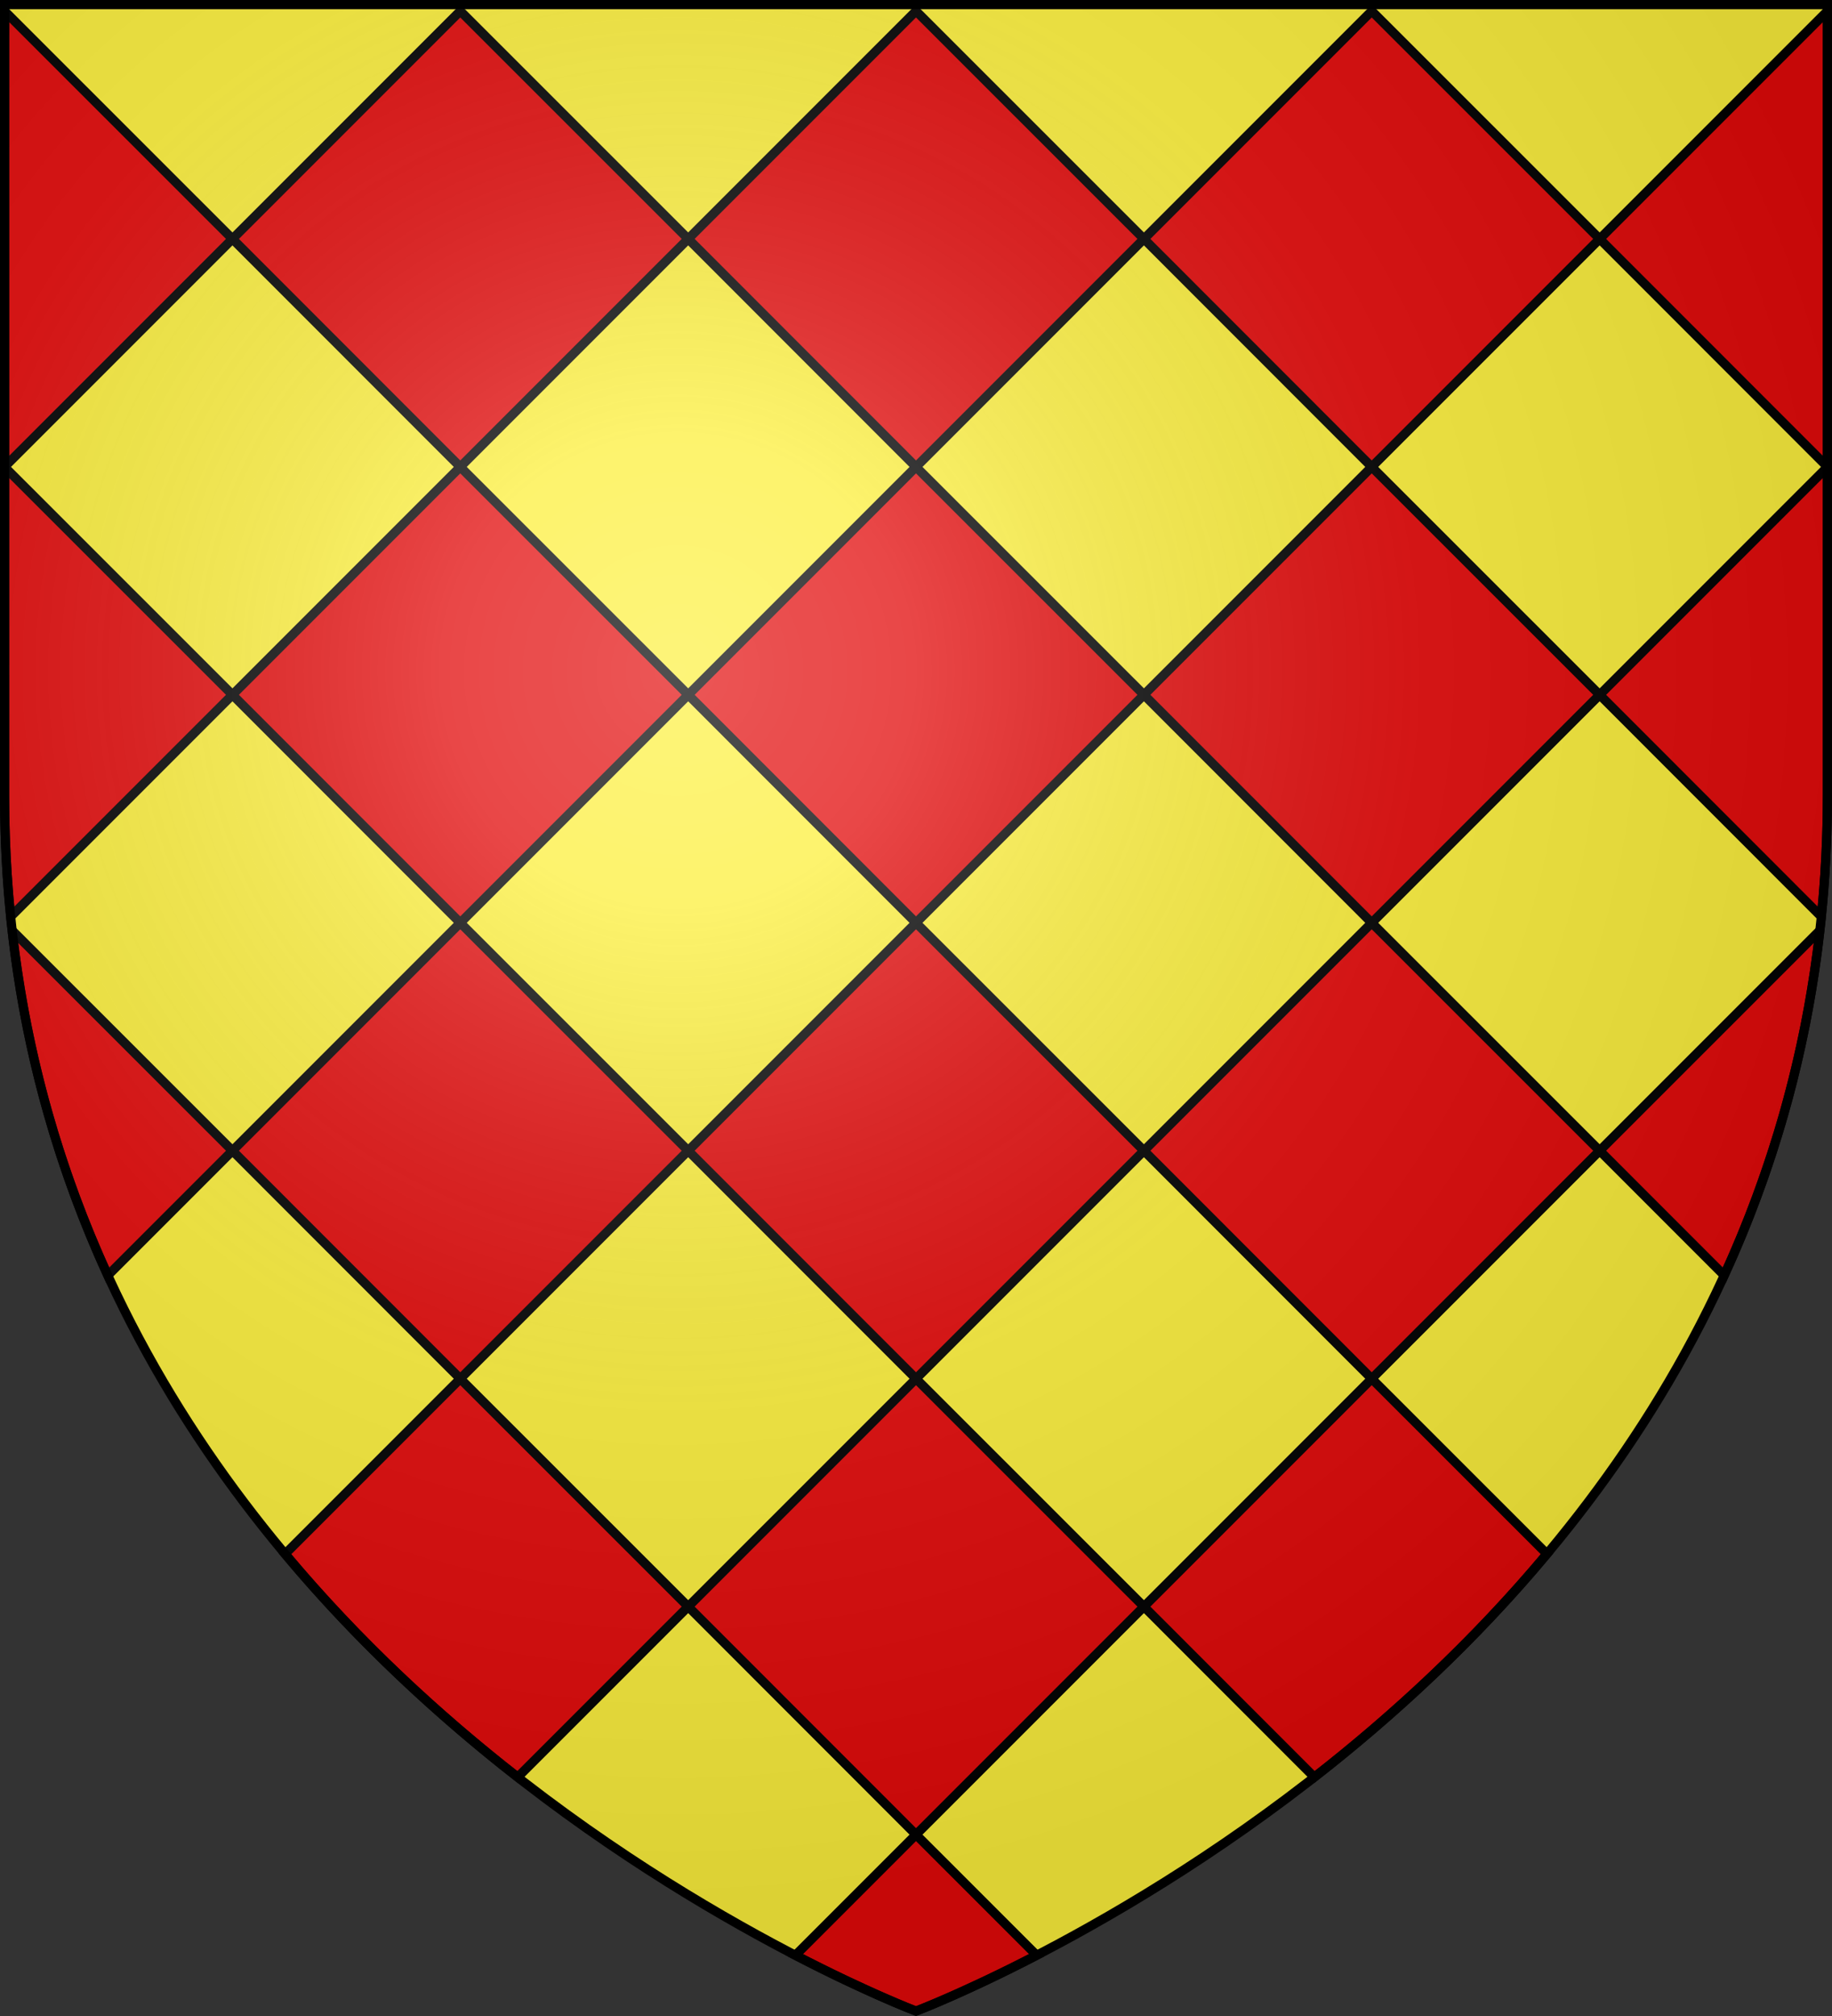
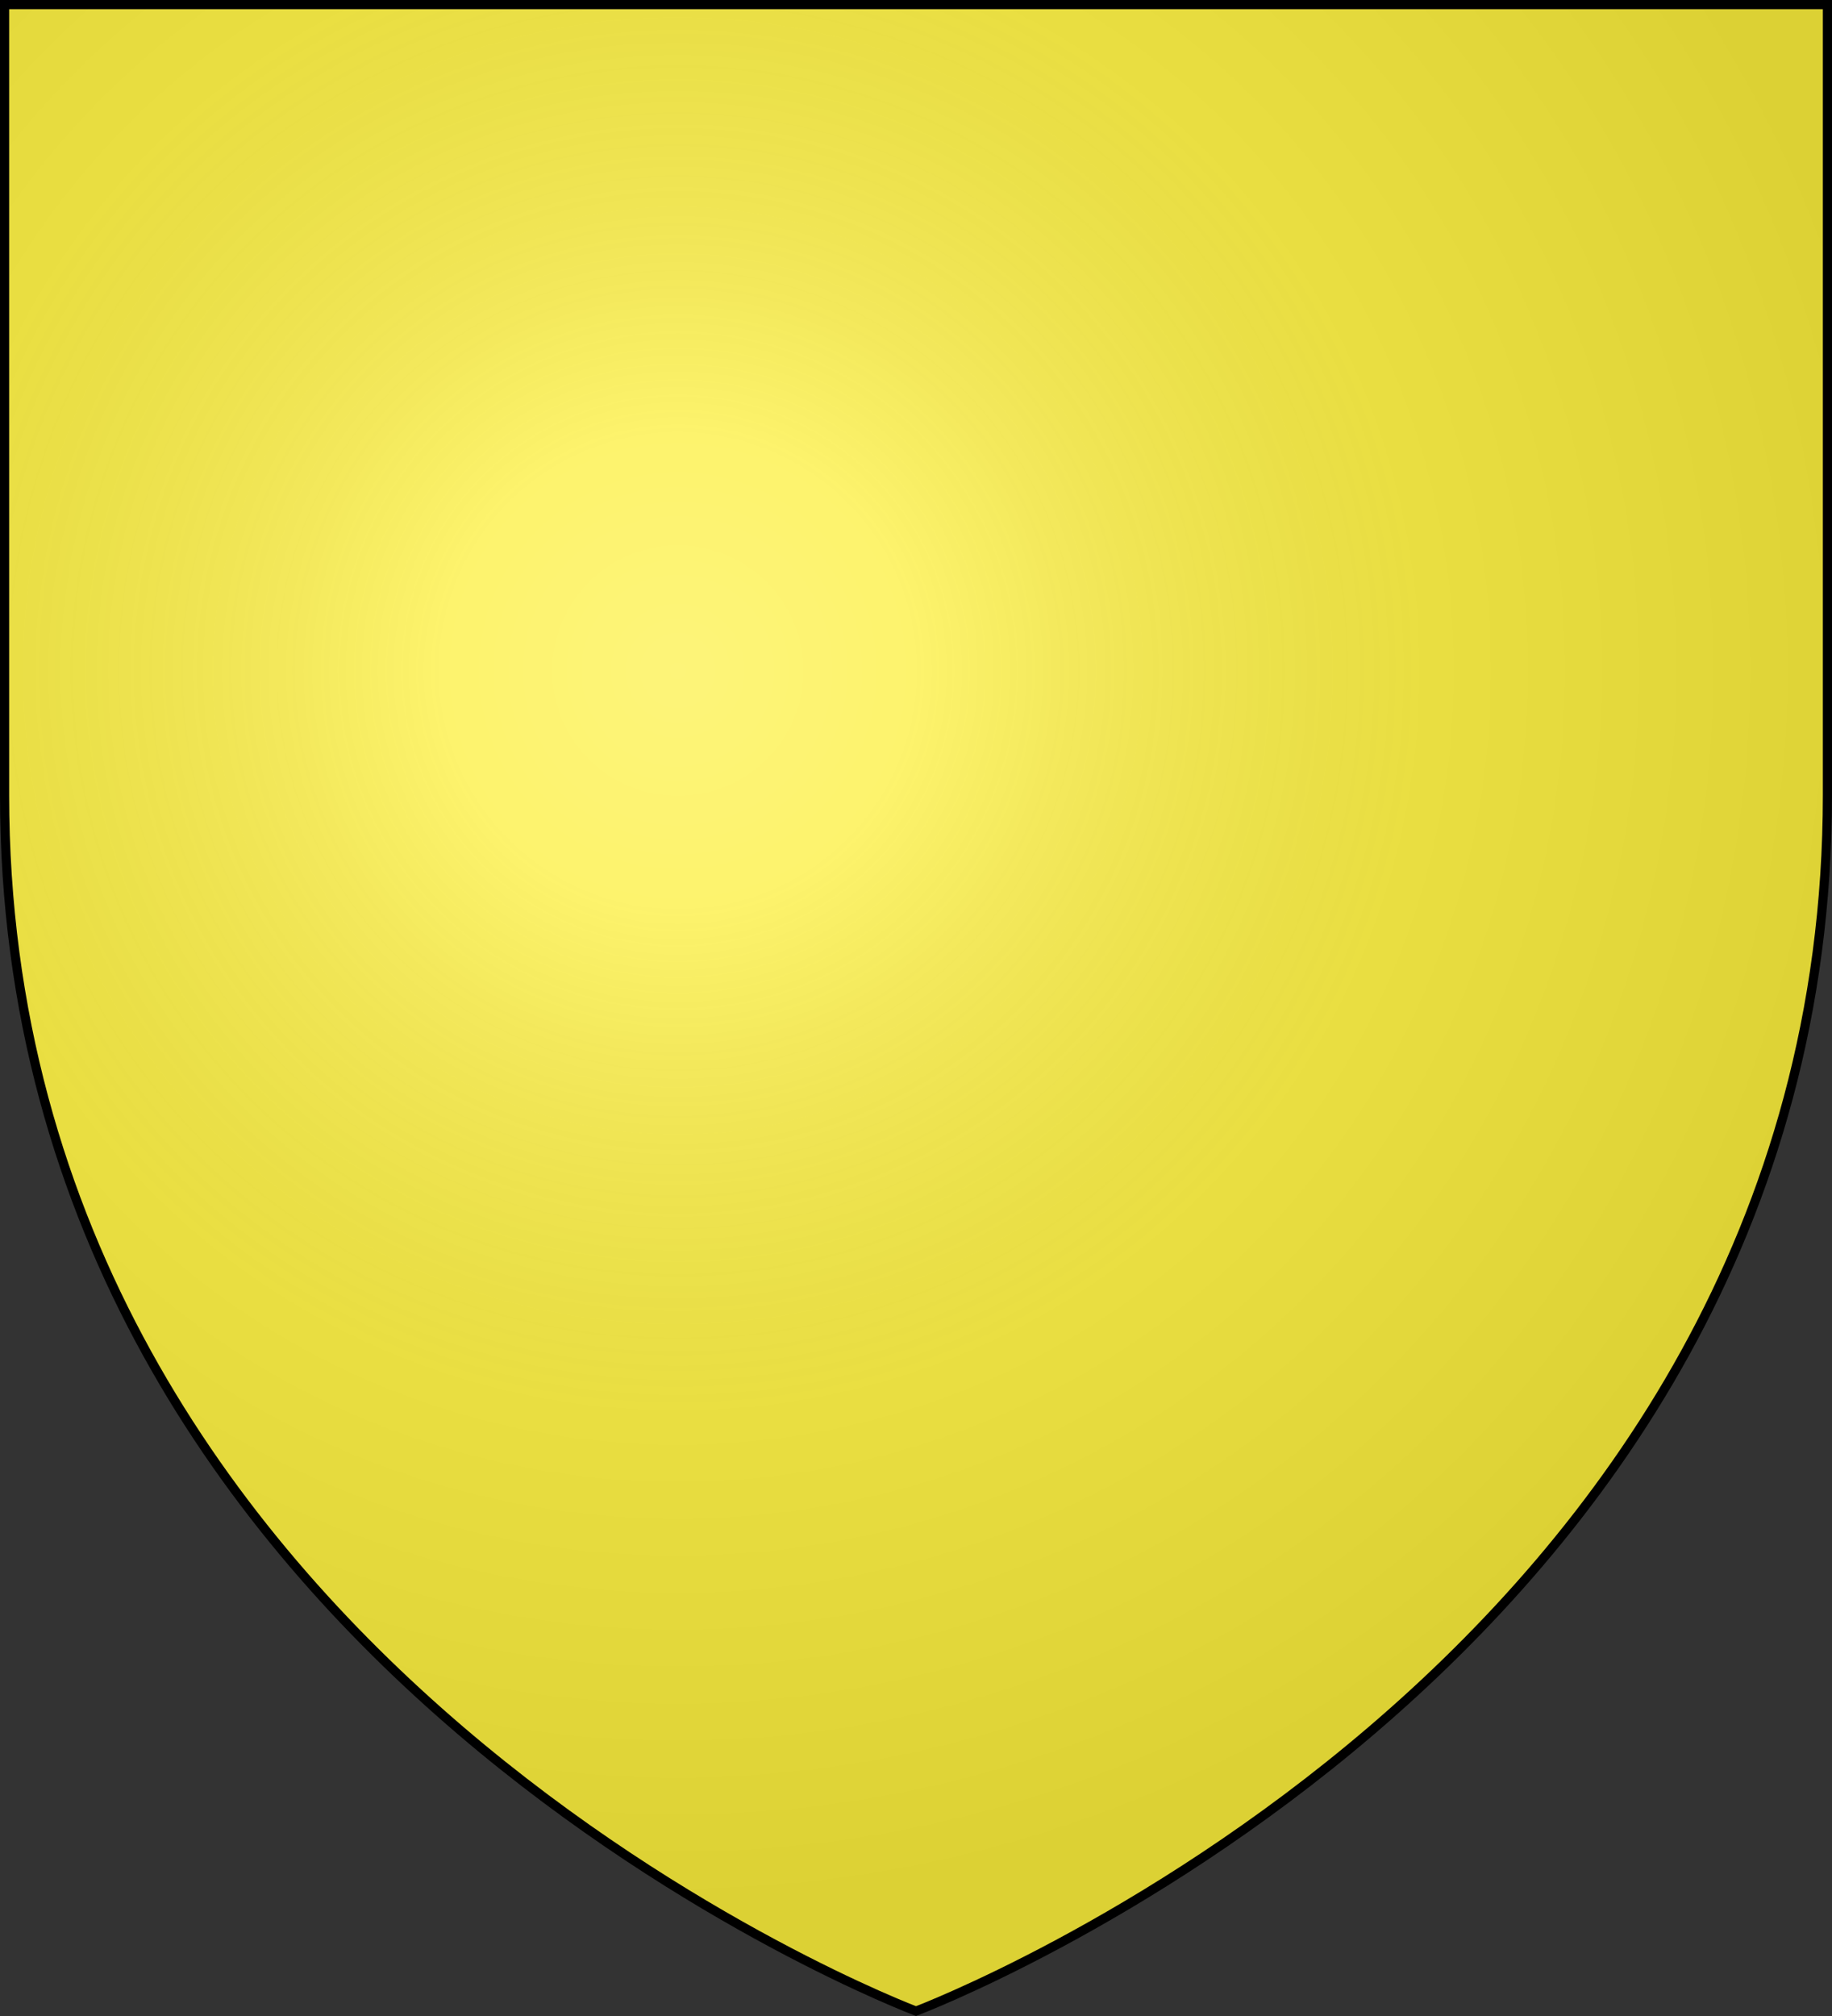
<svg xmlns="http://www.w3.org/2000/svg" height="660" width="600">
  <rect width="100%" height="100%" fill="#333333" stroke="none" />
  <radialGradient id="a" cx="221.445" cy="226.331" gradientTransform="matrix(1.353 0 0 1.349 -74.394 -85.747)" gradientUnits="userSpaceOnUse" r="300">
    <stop offset="0" stop-color="#fff" stop-opacity=".314" />
    <stop offset=".19" stop-color="#fff" stop-opacity=".251" />
    <stop offset=".6" stop-color="#6b6b6b" stop-opacity=".125" />
    <stop offset="1" stop-opacity=".125" />
  </radialGradient>
  <g transform="translate(-3.235 -0)">
    <g fill-rule="evenodd">
      <path d="m303.235 658.5s298.5-112.32 298.5-397.772v-259.228h-597v259.228c0 285.452 298.5 397.772 298.5 397.772z" fill="#fcef3c" />
-       <path d="m153.978 3.606-74.613 74.612 74.613 74.643 74.645-74.643zm74.645 74.612 74.613 74.643 74.645-74.643-74.645-74.612zm149.258 0 74.613 74.643 74.645-74.643-74.645-74.612zm149.258 0 74.598 74.627v-149.223zm-74.645 74.643-74.613 74.612 74.613 74.643 74.645-74.643zm74.645 74.612 72.607 72.637c1.301-12.883 1.99-26.153 1.99-39.823v-107.41zm-74.645 74.643-74.613 74.612 74.613 74.641 74.645-74.641zm74.645 74.612 40.799 40.814c15.42-33.662 26.616-71.231 31.326-112.937zm-74.645 74.641-74.613 74.612 55.811 55.833c25.678-20.051 52.107-44.295 76.188-73.086zm-74.613 74.612-74.645-74.612-74.613 74.612 74.613 74.643zm-74.645 74.643-39.502 39.501c23.957 12.408 39.502 18.273 39.502 18.273s15.55-5.867 39.514-18.279zm-74.613-74.643-74.645-74.612-57.373 57.372c24.079 28.787 50.504 53.028 76.18 73.077zm-74.645-74.612 74.645-74.641-74.645-74.612-74.613 74.612zm-74.613-74.641-72.158-72.125c4.711 41.711 15.912 79.284 31.334 112.949zm74.613-74.612 74.645-74.643-74.645-74.612-74.613 74.612zm-74.613-74.643-74.629-74.596v107.41c0 13.67.689 26.94 1.99 39.823zm149.258 0 74.613 74.643 74.645-74.643-74.645-74.612zm74.613 74.643-74.613 74.612 74.613 74.641 74.645-74.641zm-223.871-223.898-74.629-74.596v149.223z" fill="#e20909" stroke="#000" stroke-width="3" />
    </g>
    <path d="m303.235 658.5s298.5-112.32 298.5-397.772v-259.228h-597v259.228c0 285.452 298.5 397.772 298.5 397.772z" fill="url(#a)" fill-rule="evenodd" />
    <path d="m303.235 658.397s-298.5-112.418-298.5-398.119v-258.777h597v258.777c0 285.701-298.5 398.119-298.5 398.119z" fill="none" stroke="#000" stroke-width="3" />
  </g>
</svg>